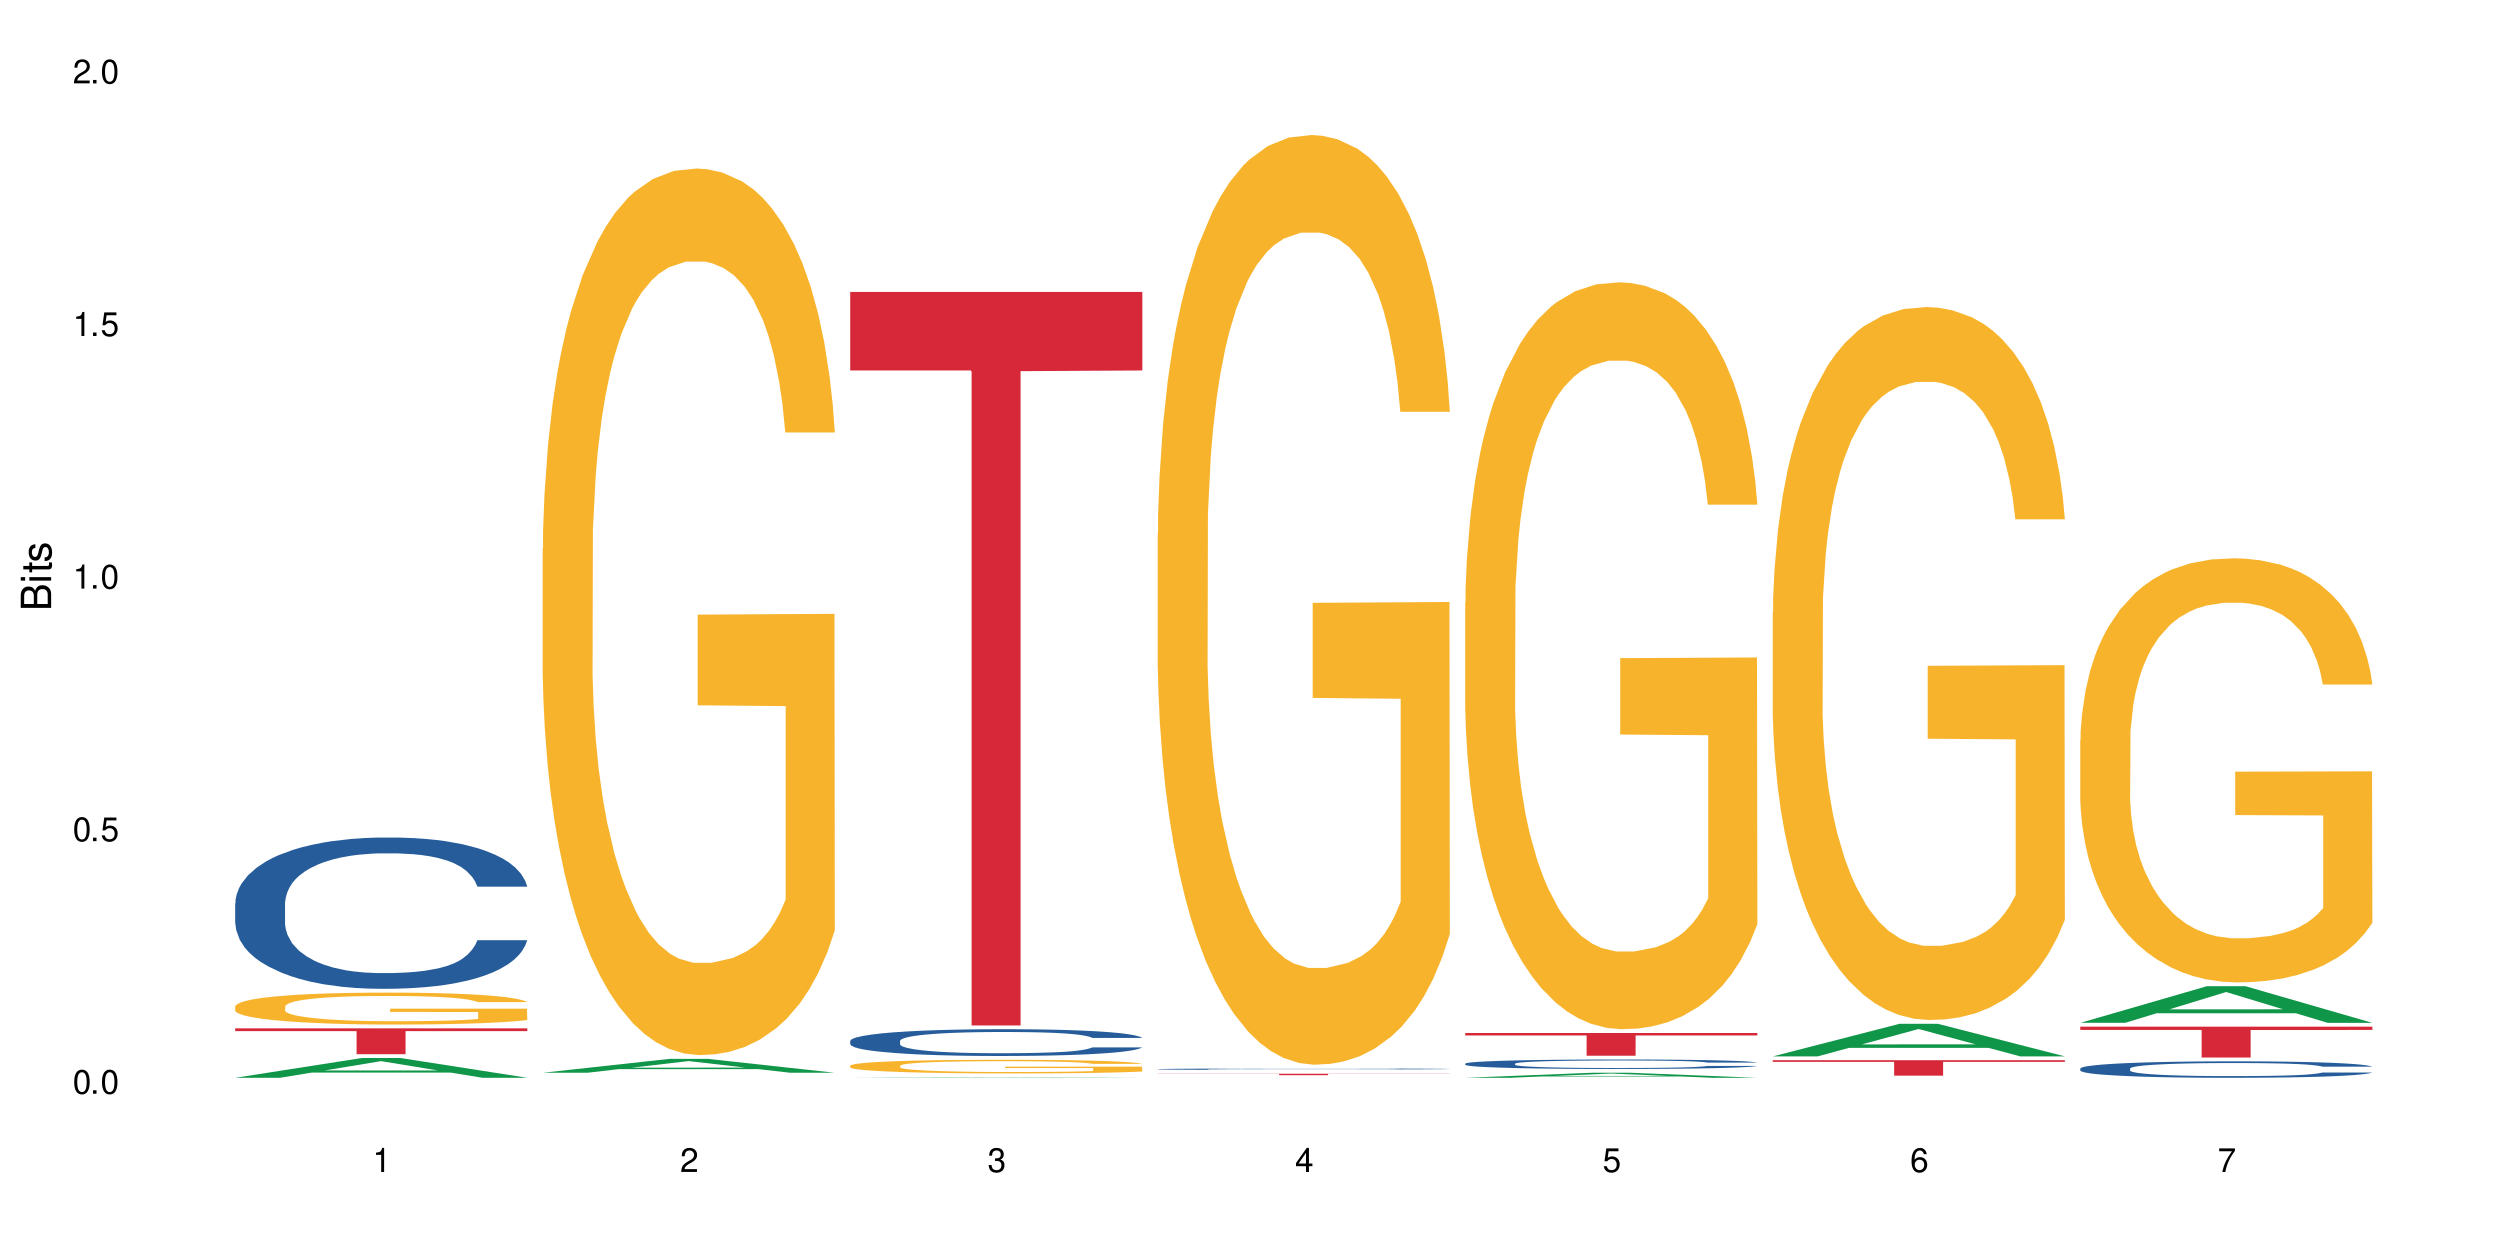
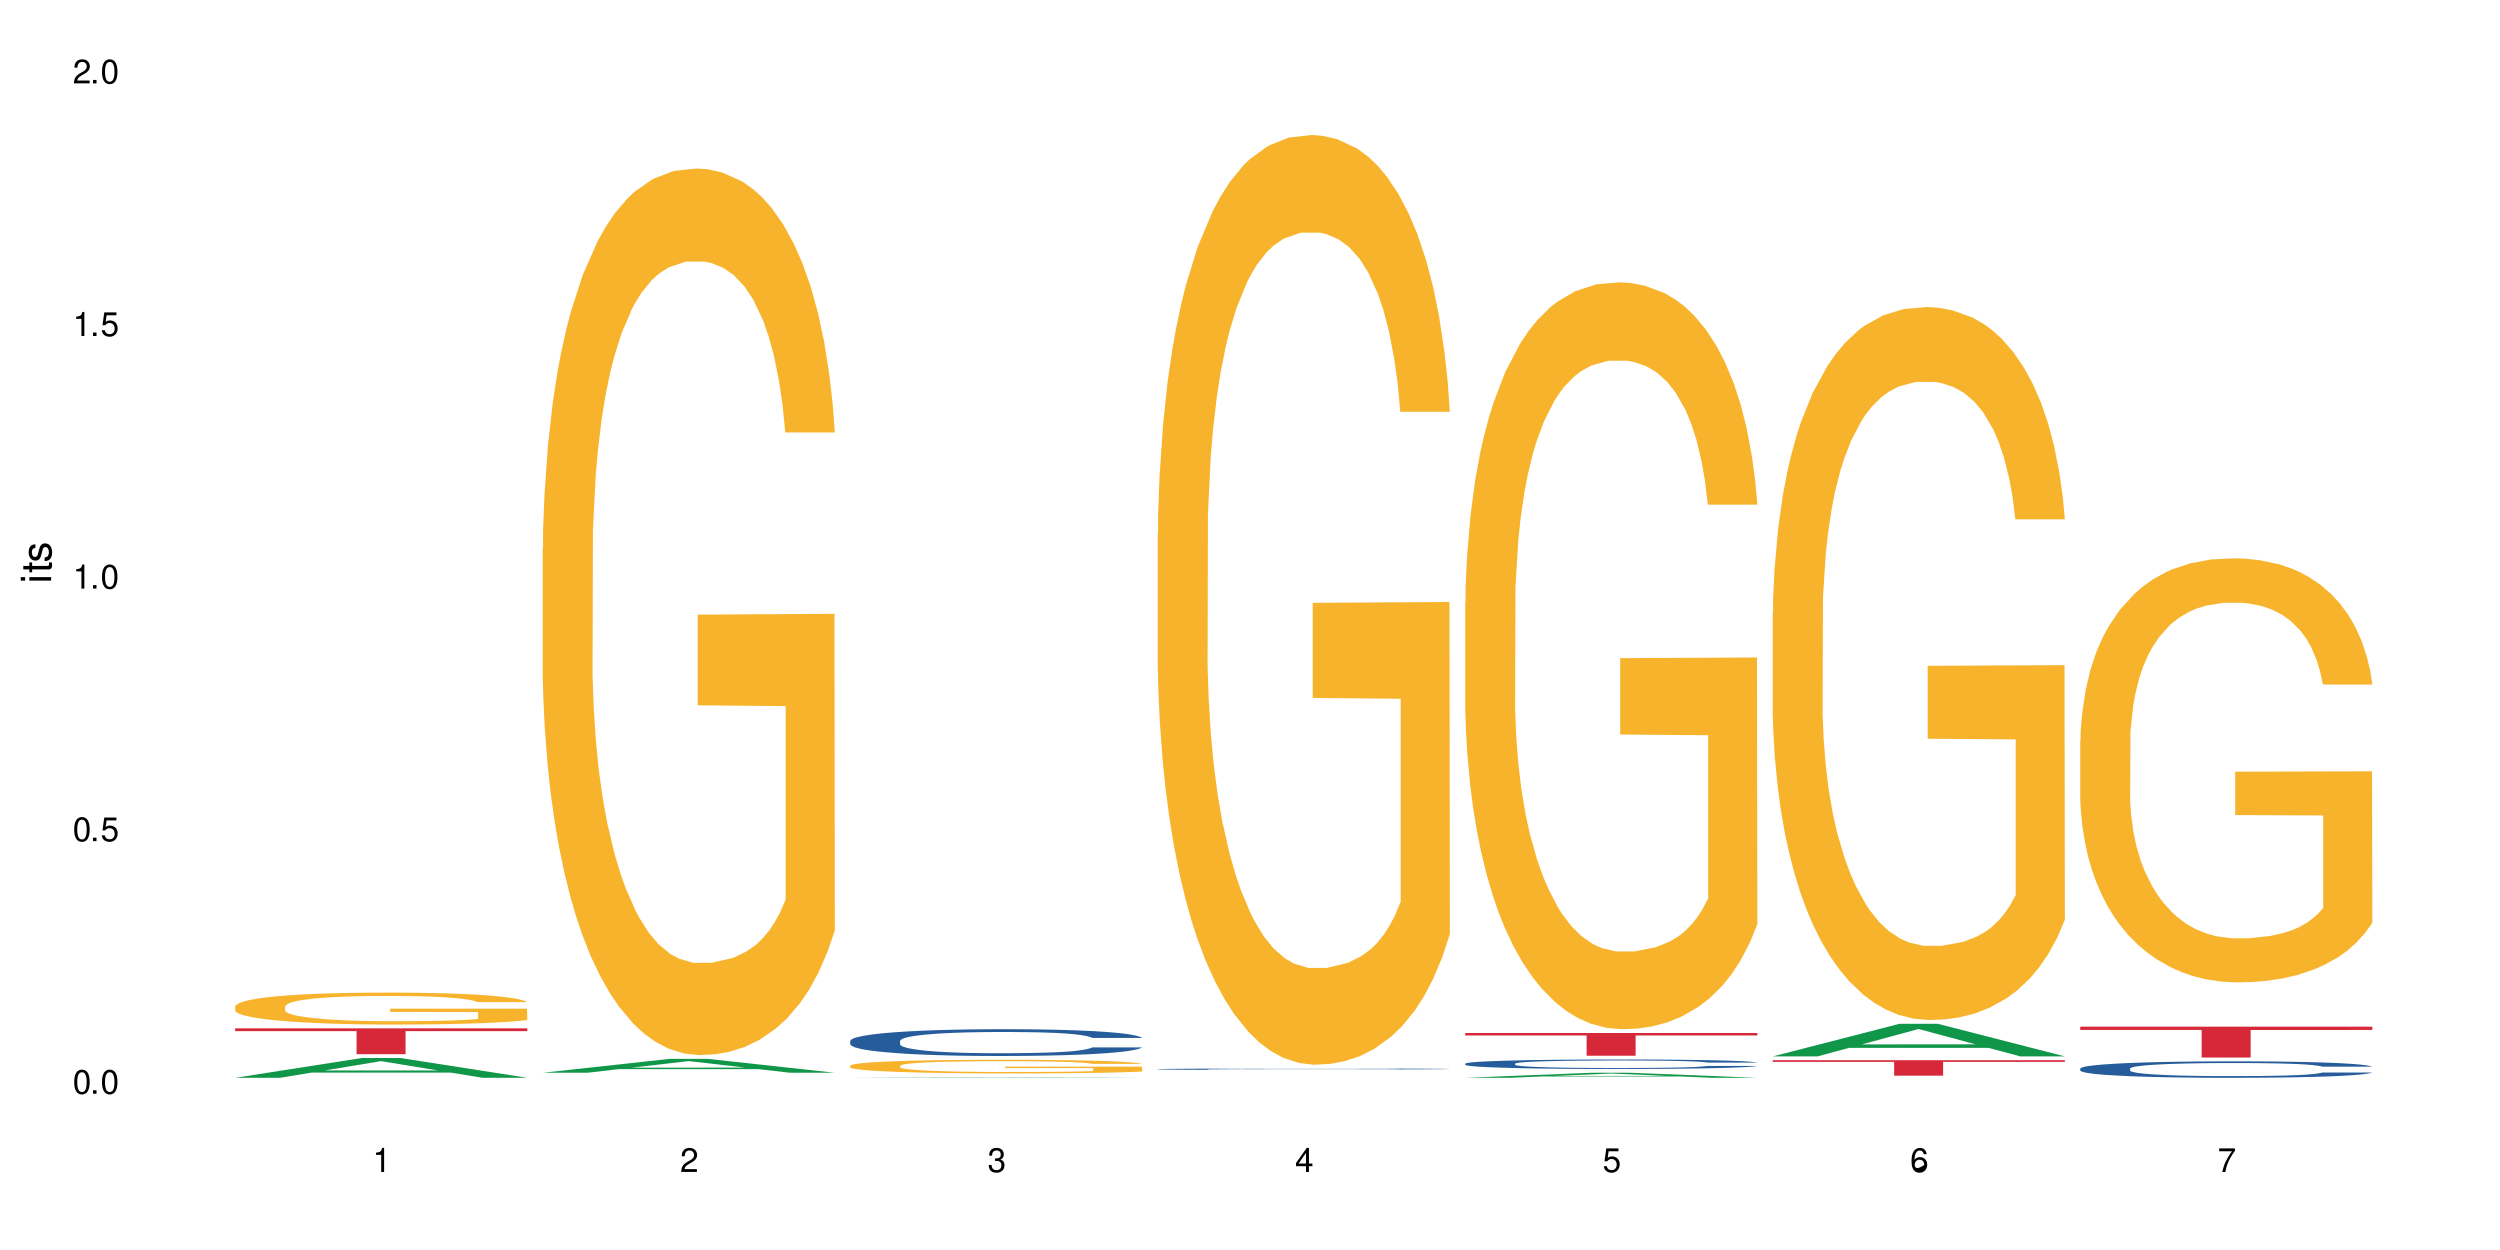
<svg xmlns="http://www.w3.org/2000/svg" xmlns:xlink="http://www.w3.org/1999/xlink" width="720" height="360" viewBox="0 0 720 360">
  <defs>
    <g>
      <g id="glyph-0-0">
</g>
      <g id="glyph-0-1">
        <path d="M 2.641 -6.938 C 2 -6.938 1.422 -6.656 1.078 -6.172 C 0.641 -5.562 0.406 -4.641 0.406 -3.359 C 0.406 -1.016 1.188 0.219 2.641 0.219 C 4.078 0.219 4.859 -1.016 4.859 -3.297 C 4.859 -4.641 4.656 -5.547 4.203 -6.172 C 3.844 -6.656 3.281 -6.938 2.641 -6.938 Z M 2.641 -6.188 C 3.547 -6.188 4 -5.25 4 -3.375 C 4 -1.406 3.562 -0.484 2.625 -0.484 C 1.734 -0.484 1.281 -1.438 1.281 -3.344 C 1.281 -5.25 1.734 -6.188 2.641 -6.188 Z M 2.641 -6.188 " />
      </g>
      <g id="glyph-0-2">
        <path d="M 1.828 -1 L 0.828 -1 L 0.828 0 L 1.828 0 Z M 1.828 -1 " />
      </g>
      <g id="glyph-0-3">
        <path d="M 4.562 -6.797 L 1.062 -6.797 L 0.547 -3.094 L 1.328 -3.094 C 1.719 -3.562 2.047 -3.734 2.578 -3.734 C 3.484 -3.734 4.062 -3.109 4.062 -2.094 C 4.062 -1.125 3.484 -0.531 2.578 -0.531 C 1.828 -0.531 1.375 -0.906 1.188 -1.672 L 0.328 -1.672 C 0.453 -1.109 0.547 -0.844 0.75 -0.594 C 1.125 -0.078 1.828 0.219 2.594 0.219 C 3.969 0.219 4.922 -0.781 4.922 -2.219 C 4.922 -3.562 4.031 -4.484 2.719 -4.484 C 2.25 -4.484 1.859 -4.359 1.469 -4.062 L 1.734 -5.969 L 4.562 -5.969 Z M 4.562 -6.797 " />
      </g>
      <g id="glyph-0-4">
        <path d="M 2.484 -4.938 L 2.484 0 L 3.328 0 L 3.328 -6.938 L 2.766 -6.938 C 2.469 -5.875 2.281 -5.734 0.984 -5.562 L 0.984 -4.938 Z M 2.484 -4.938 " />
      </g>
      <g id="glyph-0-5">
        <path d="M 4.859 -0.828 L 1.281 -0.828 C 1.359 -1.406 1.672 -1.781 2.5 -2.281 L 3.469 -2.828 C 4.406 -3.344 4.906 -4.062 4.906 -4.906 C 4.906 -5.484 4.672 -6.031 4.266 -6.406 C 3.859 -6.766 3.375 -6.938 2.719 -6.938 C 1.859 -6.938 1.219 -6.625 0.844 -6.031 C 0.609 -5.672 0.5 -5.234 0.484 -4.531 L 1.328 -4.531 C 1.359 -5.016 1.406 -5.281 1.531 -5.516 C 1.75 -5.938 2.188 -6.203 2.703 -6.203 C 3.469 -6.203 4.031 -5.641 4.031 -4.891 C 4.031 -4.344 3.719 -3.859 3.125 -3.516 L 2.234 -3 C 0.812 -2.172 0.406 -1.531 0.328 -0.016 L 4.859 -0.016 Z M 4.859 -0.828 " />
      </g>
      <g id="glyph-0-6">
        <path d="M 2.125 -3.188 L 2.578 -3.188 C 3.5 -3.188 3.984 -2.766 3.984 -1.922 C 3.984 -1.062 3.469 -0.531 2.594 -0.531 C 1.656 -0.531 1.203 -1 1.156 -2.016 L 0.312 -2.016 C 0.344 -1.453 0.438 -1.094 0.609 -0.781 C 0.953 -0.109 1.625 0.219 2.547 0.219 C 3.953 0.219 4.859 -0.625 4.859 -1.938 C 4.859 -2.828 4.516 -3.297 3.703 -3.594 C 4.344 -3.844 4.656 -4.328 4.656 -5.031 C 4.656 -6.219 3.875 -6.938 2.578 -6.938 C 1.203 -6.938 0.484 -6.172 0.453 -4.703 L 1.297 -4.703 C 1.312 -5.125 1.344 -5.359 1.453 -5.578 C 1.641 -5.969 2.062 -6.203 2.594 -6.203 C 3.344 -6.203 3.797 -5.75 3.797 -5 C 3.797 -4.516 3.609 -4.219 3.25 -4.047 C 3.016 -3.953 2.703 -3.922 2.125 -3.906 Z M 2.125 -3.188 " />
      </g>
      <g id="glyph-0-7">
        <path d="M 3.141 -1.672 L 3.141 0 L 3.984 0 L 3.984 -1.672 L 4.984 -1.672 L 4.984 -2.438 L 3.984 -2.438 L 3.984 -6.938 L 3.359 -6.938 L 0.266 -2.578 L 0.266 -1.672 Z M 3.141 -2.438 L 1 -2.438 L 3.141 -5.5 Z M 3.141 -2.438 " />
      </g>
      <g id="glyph-0-8">
-         <path d="M 4.781 -5.125 C 4.609 -6.266 3.891 -6.938 2.844 -6.938 C 2.094 -6.938 1.422 -6.578 1.031 -5.953 C 0.594 -5.266 0.406 -4.422 0.406 -3.172 C 0.406 -2 0.578 -1.25 0.984 -0.641 C 1.359 -0.078 1.953 0.219 2.703 0.219 C 3.984 0.219 4.922 -0.75 4.922 -2.094 C 4.922 -3.375 4.062 -4.281 2.844 -4.281 C 2.172 -4.281 1.641 -4.031 1.281 -3.516 C 1.281 -5.234 1.828 -6.188 2.797 -6.188 C 3.391 -6.188 3.797 -5.797 3.938 -5.125 Z M 2.734 -3.531 C 3.547 -3.531 4.062 -2.953 4.062 -2.031 C 4.062 -1.156 3.484 -0.531 2.703 -0.531 C 1.922 -0.531 1.328 -1.188 1.328 -2.078 C 1.328 -2.938 1.906 -3.531 2.734 -3.531 Z M 2.734 -3.531 " />
+         <path d="M 4.781 -5.125 C 4.609 -6.266 3.891 -6.938 2.844 -6.938 C 2.094 -6.938 1.422 -6.578 1.031 -5.953 C 0.594 -5.266 0.406 -4.422 0.406 -3.172 C 0.406 -2 0.578 -1.25 0.984 -0.641 C 1.359 -0.078 1.953 0.219 2.703 0.219 C 3.984 0.219 4.922 -0.75 4.922 -2.094 C 4.922 -3.375 4.062 -4.281 2.844 -4.281 C 2.172 -4.281 1.641 -4.031 1.281 -3.516 C 1.281 -5.234 1.828 -6.188 2.797 -6.188 C 3.391 -6.188 3.797 -5.797 3.938 -5.125 Z M 2.734 -3.531 C 3.547 -3.531 4.062 -2.953 4.062 -2.031 C 1.922 -0.531 1.328 -1.188 1.328 -2.078 C 1.328 -2.938 1.906 -3.531 2.734 -3.531 Z M 2.734 -3.531 " />
      </g>
      <g id="glyph-0-9">
        <path d="M 4.984 -6.797 L 0.438 -6.797 L 0.438 -5.969 L 4.109 -5.969 C 2.5 -3.656 1.828 -2.234 1.328 0 L 2.219 0 C 2.594 -2.172 3.453 -4.047 4.984 -6.094 Z M 4.984 -6.797 " />
      </g>
      <g id="glyph-1-0">
</g>
      <g id="glyph-1-1">
-         <path d="M 0 -0.953 L 0 -4.891 C 0 -5.719 -0.234 -6.344 -0.734 -6.797 C -1.188 -7.234 -1.812 -7.469 -2.5 -7.469 C -3.547 -7.469 -4.188 -7 -4.625 -5.875 C -4.984 -6.688 -5.625 -7.094 -6.531 -7.094 C -7.172 -7.094 -7.734 -6.859 -8.141 -6.391 C -8.562 -5.922 -8.75 -5.344 -8.75 -4.5 L -8.75 -0.953 Z M -4.984 -2.062 L -7.766 -2.062 L -7.766 -4.219 C -7.766 -4.844 -7.688 -5.203 -7.453 -5.5 C -7.219 -5.812 -6.859 -5.969 -6.375 -5.969 C -5.891 -5.969 -5.531 -5.812 -5.297 -5.5 C -5.062 -5.203 -4.984 -4.844 -4.984 -4.219 Z M -0.984 -2.062 L -4 -2.062 L -4 -4.781 C -4 -5.766 -3.438 -6.359 -2.484 -6.359 C -1.547 -6.359 -0.984 -5.766 -0.984 -4.781 Z M -0.984 -2.062 " />
-       </g>
+         </g>
      <g id="glyph-1-2">
        <path d="M -6.281 -1.797 L -6.281 -0.797 L 0 -0.797 L 0 -1.797 Z M -8.75 -1.797 L -8.75 -0.797 L -7.484 -0.797 L -7.484 -1.797 Z M -8.75 -1.797 " />
      </g>
      <g id="glyph-1-3">
        <path d="M -6.281 -3.047 L -6.281 -2.016 L -8.016 -2.016 L -8.016 -1.016 L -6.281 -1.016 L -6.281 -0.172 L -5.469 -0.172 L -5.469 -1.016 L -0.719 -1.016 C -0.078 -1.016 0.281 -1.453 0.281 -2.234 C 0.281 -2.5 0.25 -2.719 0.188 -3.047 L -0.641 -3.047 C -0.609 -2.906 -0.594 -2.766 -0.594 -2.562 C -0.594 -2.141 -0.719 -2.016 -1.156 -2.016 L -5.469 -2.016 L -5.469 -3.047 Z M -6.281 -3.047 " />
      </g>
      <g id="glyph-1-4">
        <path d="M -4.531 -5.25 C -5.766 -5.25 -6.469 -4.422 -6.469 -2.969 C -6.469 -1.516 -5.719 -0.562 -4.547 -0.562 C -3.562 -0.562 -3.094 -1.062 -2.734 -2.562 L -2.516 -3.484 C -2.344 -4.188 -2.094 -4.469 -1.641 -4.469 C -1.047 -4.469 -0.641 -3.875 -0.641 -3 C -0.641 -2.453 -0.797 -2 -1.062 -1.75 C -1.25 -1.594 -1.422 -1.531 -1.875 -1.469 L -1.875 -0.406 C -0.422 -0.453 0.281 -1.266 0.281 -2.922 C 0.281 -4.5 -0.5 -5.516 -1.719 -5.516 C -2.656 -5.516 -3.172 -4.984 -3.469 -3.734 L -3.703 -2.766 C -3.891 -1.953 -4.156 -1.609 -4.594 -1.609 C -5.188 -1.609 -5.547 -2.125 -5.547 -2.938 C -5.547 -3.75 -5.203 -4.172 -4.531 -4.203 Z M -4.531 -5.25 " />
      </g>
    </g>
  </defs>
  <rect x="-72" y="-36" width="864" height="432" fill="rgb(100%, 100%, 100%)" fill-opacity="1" />
  <path fill-rule="nonzero" fill="rgb(6.275%, 58.824%, 28.235%)" fill-opacity="1" d="M 67.73 310.402 L 67.82 310.395 L 104.227 304.703 L 115.281 304.703 L 151.867 310.406 L 139.012 310.406 L 129.844 308.918 L 89.664 308.918 L 80.676 310.402 L 67.73 310.402 L 93.527 308.301 L 126.156 308.297 L 109.887 305.633 L 109.707 305.629 L 109.527 305.645 L 93.438 308.297 L 93.527 308.301 Z M 67.73 310.402 " />
-   <path fill-rule="nonzero" fill="rgb(14.51%, 36.078%, 60%)" fill-opacity="1" d="M 67.73 260.18 L 67.832 260.141 L 67.832 259.184 L 68.141 257.672 L 68.859 255.762 L 69.578 254.449 L 71.426 252.098 L 73.988 249.828 L 76.656 248.078 L 78.605 247.043 L 80.352 246.246 L 84.352 244.773 L 86.918 244.016 L 89.688 243.34 L 93.074 242.664 L 95.535 242.266 L 101.078 241.629 L 105.18 241.348 L 108.363 241.23 L 115.238 241.23 L 119.34 241.391 L 122.316 241.59 L 125.598 241.906 L 128.371 242.266 L 133.191 243.141 L 137.5 244.254 L 139.449 244.895 L 142.527 246.129 L 144.891 247.32 L 146.531 248.355 L 148.379 249.828 L 150.02 251.621 L 151.25 253.652 L 151.867 255.363 L 137.5 255.363 L 136.785 253.77 L 135.961 252.535 L 134.422 250.906 L 132.883 249.75 L 130.73 248.594 L 128.781 247.84 L 126.113 247.082 L 123.754 246.605 L 121.289 246.246 L 118.93 246.008 L 114.414 245.77 L 109.184 245.77 L 107.234 245.848 L 103.23 246.168 L 101.078 246.445 L 98 247.004 L 95.844 247.52 L 93.281 248.316 L 91.535 248.992 L 89.379 250.027 L 87.84 250.945 L 86.098 252.258 L 85.07 253.254 L 84.148 254.367 L 83.328 255.684 L 82.711 257.074 L 82.301 258.547 L 82.094 259.98 L 82.094 266.152 L 82.301 267.586 L 82.812 269.258 L 84.148 271.688 L 86.098 273.797 L 88.355 275.469 L 90.508 276.664 L 91.742 277.219 L 93.383 277.855 L 95.945 278.652 L 99.641 279.449 L 101.797 279.77 L 105.078 280.086 L 108.465 280.246 L 112.98 280.246 L 116.98 280.086 L 119.648 279.887 L 122.418 279.57 L 126.215 278.891 L 128.574 278.254 L 130.629 277.5 L 132.168 276.742 L 133.191 276.105 L 134.73 274.871 L 135.961 273.516 L 136.887 272.125 L 137.5 270.77 L 151.867 270.77 L 151.25 272.363 L 150.328 273.914 L 149.402 275.07 L 147.969 276.465 L 146.324 277.699 L 143.965 279.09 L 142.016 280.008 L 139.449 281 L 137.09 281.758 L 134.527 282.434 L 130.73 283.23 L 128.266 283.629 L 125.598 283.988 L 122.418 284.305 L 118.418 284.586 L 114.109 284.742 L 110.105 284.785 L 105.797 284.703 L 102.617 284.547 L 98.41 284.188 L 93.176 283.469 L 89.379 282.715 L 86.406 281.957 L 83.84 281.16 L 80.969 280.086 L 77.273 278.336 L 75.016 276.98 L 73.477 275.867 L 71.734 274.312 L 70.5 272.922 L 69.066 270.691 L 68.039 267.863 L 67.73 265.676 Z M 67.73 260.18 " />
  <path fill-rule="nonzero" fill="rgb(96.863%, 70.196%, 16.863%)" fill-opacity="1" d="M 67.73 289.812 L 67.832 289.805 L 67.832 289.637 L 68.242 289.258 L 69.27 288.738 L 70.605 288.309 L 72.039 287.973 L 72.965 287.797 L 74.504 287.547 L 75.836 287.359 L 79.223 286.984 L 83.531 286.629 L 85.891 286.48 L 88.559 286.336 L 92.355 286.176 L 94.102 286.117 L 99.438 285.984 L 105.488 285.898 L 112.16 285.875 L 115.238 285.883 L 119.441 285.918 L 125.188 286.008 L 128.473 286.094 L 131.039 286.176 L 133.707 286.285 L 136.988 286.453 L 140.066 286.656 L 142.527 286.855 L 144.992 287.109 L 147.043 287.379 L 148.789 287.672 L 150.328 288.023 L 151.25 288.32 L 151.867 288.613 L 137.605 288.613 L 136.785 288.32 L 135.859 288.09 L 134.32 287.816 L 132.781 287.613 L 131.242 287.453 L 128.371 287.234 L 125.906 287.102 L 122.828 286.984 L 119.855 286.906 L 116.469 286.855 L 114.414 286.84 L 108.977 286.84 L 104.055 286.898 L 101.18 286.965 L 99.129 287.035 L 96.254 287.16 L 94.512 287.262 L 93.484 287.328 L 90.406 287.586 L 88.355 287.824 L 87.227 287.984 L 85.789 288.234 L 84.762 288.461 L 83.633 288.797 L 83.02 289.051 L 82.199 289.621 L 82.094 291.133 L 82.402 291.453 L 83.02 291.797 L 83.84 292.098 L 85.07 292.418 L 86.301 292.66 L 88.457 292.988 L 90.305 293.207 L 91.742 293.352 L 94.512 293.578 L 95.641 293.652 L 98.309 293.805 L 101.078 293.922 L 104.465 294.023 L 107.027 294.07 L 111.133 294.113 L 116.363 294.113 L 122.52 294.062 L 126.422 293.996 L 129.09 293.93 L 130.832 293.871 L 132.988 293.777 L 134.527 293.695 L 135.961 293.602 L 137.707 293.457 L 137.707 291.453 L 112.363 291.441 L 112.363 290.504 L 151.762 290.492 L 151.867 293.777 L 149.711 294.004 L 147.043 294.223 L 144.48 294.391 L 141.812 294.535 L 138.016 294.695 L 134.938 294.793 L 130.215 294.91 L 125.906 294.988 L 121.395 295.039 L 117.391 295.062 L 112.672 295.07 L 108.465 295.055 L 103.949 295.004 L 100.359 294.938 L 97.074 294.852 L 93.793 294.742 L 89.688 294.566 L 87.02 294.426 L 84.25 294.25 L 81.48 294.039 L 79.016 293.812 L 77.375 293.637 L 75.734 293.434 L 73.988 293.184 L 72.348 292.895 L 71.117 292.637 L 69.988 292.34 L 69.168 292.066 L 68.348 291.688 L 67.938 291.383 L 67.73 291.125 Z M 67.73 289.812 " />
  <path fill-rule="nonzero" fill="rgb(83.922%, 15.686%, 22.353%)" fill-opacity="1" d="M 67.73 296.16 L 151.867 296.16 L 151.867 296.961 L 116.801 296.965 L 116.801 303.613 L 102.695 303.613 L 102.695 296.973 L 102.488 296.961 L 67.73 296.961 Z M 67.73 296.16 " />
  <path fill-rule="nonzero" fill="rgb(6.275%, 58.824%, 28.235%)" fill-opacity="1" d="M 156.293 308.949 L 156.383 308.945 L 192.789 304.957 L 203.844 304.957 L 240.43 308.953 L 227.574 308.953 L 218.406 307.91 L 178.227 307.91 L 169.238 308.949 L 156.293 308.949 L 182.094 307.48 L 214.723 307.477 L 198.453 305.609 L 198.273 305.605 L 198.094 305.617 L 182.004 307.477 L 182.094 307.48 Z M 156.293 308.949 " />
  <path fill-rule="nonzero" fill="rgb(96.863%, 70.196%, 16.863%)" fill-opacity="1" d="M 156.293 157.891 L 156.398 157.656 L 156.398 152.996 L 156.809 142.5 L 157.832 128.043 L 159.168 116.148 L 160.605 106.824 L 161.527 101.926 L 163.066 94.93 L 164.398 89.801 L 167.785 79.305 L 172.094 69.512 L 174.457 65.316 L 177.121 61.352 L 180.918 56.922 L 182.664 55.289 L 188 51.559 L 194.051 49.227 L 200.723 48.527 L 203.801 48.758 L 208.008 49.691 L 213.754 52.258 L 217.035 54.59 L 219.602 56.922 L 222.27 59.953 L 225.551 64.617 L 228.629 70.211 L 231.094 75.809 L 233.555 82.805 L 235.605 90.266 L 237.352 98.43 L 238.891 108.223 L 239.812 116.383 L 240.43 124.547 L 226.168 124.547 L 225.348 116.383 L 224.422 110.086 L 222.883 102.391 L 221.344 96.797 L 219.805 92.363 L 216.934 86.301 L 214.473 82.57 L 211.395 79.305 L 208.418 77.207 L 205.031 75.809 L 202.98 75.344 L 197.543 75.344 L 192.617 76.973 L 189.742 78.84 L 187.691 80.707 L 184.816 84.203 L 183.074 87 L 182.047 88.867 L 178.969 96.098 L 176.918 102.625 L 175.789 107.055 L 174.352 114.051 L 173.328 120.348 L 172.199 129.676 L 171.582 136.672 L 170.762 152.527 L 170.66 194.504 L 170.965 203.363 L 171.582 212.926 L 172.402 221.32 L 173.633 230.18 L 174.867 236.941 L 177.02 246.035 L 178.867 252.102 L 180.305 256.062 L 183.074 262.359 L 184.203 264.457 L 186.871 268.656 L 189.641 271.922 L 193.027 274.719 L 195.59 276.117 L 199.695 277.285 L 204.93 277.285 L 211.086 275.887 L 214.984 274.02 L 217.652 272.152 L 219.395 270.523 L 221.551 267.957 L 223.09 265.625 L 224.527 263.059 L 226.27 259.094 L 226.27 203.363 L 200.926 203.129 L 200.926 177.012 L 240.328 176.781 L 240.43 267.957 L 238.273 274.254 L 235.605 280.316 L 233.043 284.98 L 230.375 288.945 L 226.578 293.375 L 223.5 296.172 L 218.781 299.438 L 214.473 301.535 L 209.957 302.934 L 205.953 303.633 L 201.234 303.867 L 197.027 303.402 L 192.512 302.004 L 188.922 300.137 L 185.641 297.805 L 182.355 294.773 L 178.25 289.875 L 175.582 285.914 L 172.812 281.016 L 170.043 275.188 L 167.582 268.891 L 165.938 263.992 L 164.297 258.395 L 162.555 251.398 L 160.91 243.473 L 159.68 236.242 L 158.551 228.082 L 157.73 220.387 L 156.91 209.891 L 156.5 201.496 L 156.293 194.27 Z M 156.293 157.891 " />
  <path fill-rule="nonzero" fill="rgb(6.275%, 58.824%, 28.235%)" fill-opacity="1" d="M 244.859 310.406 L 244.949 310.406 L 281.352 310.238 L 292.41 310.238 L 328.992 310.406 L 316.141 310.406 L 306.969 310.363 L 266.789 310.363 L 257.801 310.406 L 244.859 310.406 L 270.656 310.344 L 303.285 310.344 L 287.016 310.266 L 286.656 310.266 L 270.566 310.344 L 270.656 310.344 Z M 244.859 310.406 " />
  <path fill-rule="nonzero" fill="rgb(14.51%, 36.078%, 60%)" fill-opacity="1" d="M 244.859 299.77 L 244.961 299.766 L 244.961 299.594 L 245.27 299.328 L 245.988 298.988 L 246.703 298.758 L 248.551 298.344 L 251.117 297.941 L 253.785 297.629 L 255.734 297.449 L 257.477 297.305 L 261.48 297.047 L 264.043 296.914 L 266.816 296.793 L 270.199 296.672 L 272.664 296.602 L 278.203 296.488 L 282.309 296.441 L 285.488 296.418 L 292.363 296.418 L 296.469 296.449 L 299.441 296.484 L 302.727 296.539 L 305.496 296.602 L 310.32 296.758 L 314.629 296.953 L 316.578 297.066 L 319.656 297.285 L 322.016 297.496 L 323.656 297.68 L 325.504 297.941 L 327.145 298.258 L 328.379 298.617 L 328.992 298.918 L 314.629 298.918 L 313.91 298.637 L 313.09 298.418 L 311.551 298.129 L 310.012 297.926 L 307.855 297.723 L 305.906 297.59 L 303.238 297.453 L 300.879 297.371 L 298.418 297.305 L 296.059 297.266 L 291.543 297.223 L 286.309 297.223 L 284.359 297.234 L 280.359 297.293 L 278.203 297.34 L 275.125 297.441 L 272.973 297.531 L 270.406 297.672 L 268.66 297.793 L 266.508 297.977 L 264.969 298.137 L 263.223 298.371 L 262.199 298.547 L 261.273 298.742 L 260.453 298.977 L 259.84 299.223 L 259.426 299.484 L 259.223 299.734 L 259.223 300.828 L 259.426 301.082 L 259.941 301.379 L 261.273 301.809 L 263.223 302.18 L 265.48 302.477 L 267.637 302.688 L 268.867 302.785 L 270.508 302.898 L 273.074 303.039 L 276.77 303.18 L 278.922 303.238 L 282.207 303.293 L 285.59 303.32 L 290.105 303.32 L 294.109 303.293 L 296.773 303.258 L 299.547 303.199 L 303.344 303.082 L 305.703 302.969 L 307.754 302.836 L 309.293 302.699 L 310.32 302.59 L 311.859 302.371 L 313.09 302.129 L 314.012 301.883 L 314.629 301.645 L 328.992 301.645 L 328.379 301.926 L 327.453 302.199 L 326.531 302.406 L 325.094 302.652 L 323.453 302.871 L 321.094 303.117 L 319.145 303.277 L 316.578 303.453 L 314.219 303.59 L 311.652 303.707 L 307.855 303.848 L 305.395 303.918 L 302.727 303.984 L 299.547 304.039 L 295.543 304.09 L 291.234 304.117 L 287.234 304.125 L 282.926 304.109 L 279.742 304.082 L 275.535 304.02 L 270.305 303.891 L 266.508 303.758 L 263.531 303.625 L 260.965 303.484 L 258.094 303.293 L 254.398 302.984 L 252.145 302.742 L 250.605 302.547 L 248.859 302.273 L 247.629 302.023 L 246.191 301.629 L 245.164 301.129 L 244.859 300.742 Z M 244.859 299.77 " />
  <path fill-rule="nonzero" fill="rgb(96.863%, 70.196%, 16.863%)" fill-opacity="1" d="M 244.859 306.898 L 244.961 306.895 L 244.961 306.824 L 245.371 306.664 L 246.398 306.441 L 247.73 306.258 L 249.168 306.113 L 250.09 306.039 L 251.629 305.93 L 252.965 305.852 L 256.348 305.688 L 260.66 305.539 L 263.02 305.473 L 265.688 305.41 L 269.484 305.344 L 271.227 305.32 L 276.562 305.262 L 282.617 305.227 L 289.285 305.215 L 292.363 305.219 L 296.57 305.23 L 302.316 305.273 L 305.598 305.309 L 308.164 305.344 L 310.832 305.391 L 314.117 305.461 L 317.195 305.547 L 319.656 305.633 L 322.117 305.742 L 324.172 305.859 L 325.914 305.984 L 327.453 306.133 L 328.379 306.262 L 328.992 306.387 L 314.73 306.387 L 313.91 306.262 L 312.988 306.164 L 311.449 306.043 L 309.91 305.957 L 308.371 305.891 L 305.496 305.797 L 303.035 305.738 L 299.957 305.688 L 296.98 305.656 L 293.594 305.633 L 291.543 305.629 L 286.105 305.629 L 281.18 305.652 L 278.309 305.68 L 276.254 305.711 L 273.383 305.766 L 271.637 305.809 L 270.613 305.836 L 267.535 305.949 L 265.48 306.047 L 264.352 306.117 L 262.918 306.223 L 261.891 306.32 L 260.762 306.465 L 260.145 306.574 L 259.324 306.816 L 259.223 307.465 L 259.531 307.602 L 260.145 307.746 L 260.965 307.879 L 262.199 308.016 L 263.43 308.117 L 265.582 308.258 L 267.43 308.352 L 268.867 308.414 L 271.637 308.508 L 272.766 308.543 L 275.434 308.605 L 278.203 308.656 L 281.59 308.699 L 284.156 308.723 L 288.258 308.738 L 293.492 308.738 L 299.648 308.719 L 303.547 308.688 L 306.215 308.66 L 307.961 308.637 L 310.113 308.598 L 311.652 308.559 L 313.09 308.52 L 314.832 308.461 L 314.832 307.602 L 289.492 307.598 L 289.492 307.195 L 328.891 307.191 L 328.992 308.598 L 326.84 308.691 L 324.172 308.785 L 321.605 308.859 L 318.938 308.918 L 315.141 308.988 L 312.062 309.031 L 307.344 309.082 L 303.035 309.113 L 298.52 309.137 L 294.52 309.145 L 289.797 309.148 L 285.59 309.141 L 281.078 309.121 L 277.484 309.094 L 274.203 309.055 L 270.918 309.008 L 266.816 308.934 L 264.148 308.871 L 261.379 308.797 L 258.605 308.707 L 256.145 308.609 L 254.504 308.535 L 252.859 308.449 L 251.117 308.34 L 249.477 308.219 L 248.242 308.105 L 247.113 307.98 L 246.293 307.863 L 245.473 307.699 L 245.062 307.57 L 244.859 307.461 Z M 244.859 306.898 " />
-   <path fill-rule="nonzero" fill="rgb(83.922%, 15.686%, 22.353%)" fill-opacity="1" d="M 244.859 84.082 L 328.992 84.082 L 328.992 106.695 L 293.93 106.895 L 293.93 295.328 L 279.82 295.328 L 279.82 107.094 L 279.617 106.695 L 244.859 106.695 Z M 244.859 84.082 " />
  <path fill-rule="nonzero" fill="rgb(14.51%, 36.078%, 60%)" fill-opacity="1" d="M 333.422 307.91 L 333.523 307.91 L 333.523 307.902 L 333.832 307.887 L 335.27 307.855 L 337.113 307.836 L 339.68 307.812 L 342.348 307.797 L 344.297 307.785 L 346.043 307.777 L 350.043 307.766 L 352.609 307.758 L 355.379 307.75 L 358.766 307.746 L 361.227 307.742 L 366.766 307.734 L 370.871 307.73 L 385.031 307.73 L 388.008 307.734 L 391.289 307.738 L 394.059 307.742 L 398.883 307.75 L 403.191 307.758 L 405.141 307.766 L 408.219 307.777 L 410.578 307.789 L 412.223 307.801 L 414.066 307.812 L 415.711 307.828 L 416.941 307.848 L 417.555 307.867 L 403.191 307.867 L 402.473 307.852 L 401.652 307.84 L 400.113 307.824 L 398.574 307.812 L 396.422 307.801 L 394.469 307.793 L 391.805 307.785 L 389.441 307.781 L 386.98 307.777 L 384.621 307.777 L 380.105 307.773 L 372.922 307.773 L 368.922 307.777 L 366.766 307.781 L 363.688 307.785 L 361.535 307.789 L 358.969 307.797 L 357.227 307.805 L 355.07 307.816 L 353.531 307.824 L 351.789 307.836 L 350.762 307.844 L 349.836 307.855 L 349.016 307.867 L 348.402 307.883 L 347.992 307.895 L 347.785 307.91 L 347.785 307.969 L 347.992 307.98 L 348.504 308 L 349.836 308.023 L 351.789 308.043 L 354.043 308.059 L 356.199 308.07 L 357.43 308.074 L 359.07 308.082 L 361.637 308.09 L 365.332 308.094 L 367.484 308.098 L 370.77 308.102 L 385.34 308.102 L 388.109 308.098 L 391.906 308.09 L 394.266 308.086 L 396.316 308.078 L 397.855 308.07 L 398.883 308.062 L 400.422 308.051 L 401.652 308.039 L 402.578 308.027 L 403.191 308.012 L 417.555 308.012 L 416.941 308.027 L 416.016 308.043 L 415.094 308.055 L 413.656 308.066 L 412.016 308.078 L 409.656 308.094 L 407.707 308.102 L 405.141 308.109 L 402.781 308.117 L 400.215 308.125 L 396.422 308.133 L 393.957 308.137 L 391.289 308.141 L 388.109 308.141 L 384.109 308.145 L 379.797 308.145 L 375.797 308.148 L 371.488 308.145 L 368.305 308.145 L 364.102 308.141 L 358.867 308.133 L 355.07 308.125 L 352.094 308.121 L 349.531 308.113 L 346.656 308.102 L 342.965 308.086 L 340.707 308.07 L 339.168 308.062 L 337.422 308.047 L 336.191 308.035 L 334.754 308.012 L 333.73 307.984 L 333.422 307.965 Z M 333.422 307.91 " />
  <path fill-rule="nonzero" fill="rgb(96.863%, 70.196%, 16.863%)" fill-opacity="1" d="M 333.422 153.562 L 333.523 153.32 L 333.523 148.43 L 333.934 137.426 L 334.961 122.262 L 336.293 109.793 L 337.73 100.012 L 338.652 94.875 L 340.191 87.539 L 341.527 82.16 L 344.914 71.156 L 349.223 60.887 L 351.582 56.484 L 354.25 52.328 L 358.047 47.68 L 359.789 45.969 L 365.125 42.055 L 371.18 39.609 L 377.848 38.879 L 380.926 39.121 L 385.133 40.102 L 390.879 42.789 L 394.164 45.234 L 396.727 47.68 L 399.395 50.859 L 402.68 55.75 L 405.758 61.617 L 408.219 67.488 L 410.684 74.824 L 412.734 82.648 L 414.477 91.207 L 416.016 101.477 L 416.941 110.035 L 417.555 118.594 L 403.293 118.594 L 402.473 110.035 L 401.551 103.434 L 400.012 95.363 L 398.473 89.496 L 396.934 84.852 L 394.059 78.492 L 391.598 74.578 L 388.52 71.156 L 385.543 68.953 L 382.156 67.488 L 380.105 67 L 374.668 67 L 369.742 68.711 L 366.871 70.668 L 364.816 72.621 L 361.945 76.289 L 360.199 79.227 L 359.176 81.184 L 356.098 88.762 L 354.043 95.609 L 352.914 100.254 L 351.48 107.59 L 350.453 114.195 L 349.324 123.977 L 348.711 131.312 L 347.887 147.938 L 347.785 191.953 L 348.094 201.246 L 348.711 211.273 L 349.531 220.074 L 350.762 229.367 L 351.992 236.461 L 354.148 245.996 L 355.992 252.355 L 357.43 256.512 L 360.199 263.113 L 361.328 265.312 L 363.996 269.715 L 366.766 273.141 L 370.152 276.074 L 372.719 277.543 L 376.824 278.766 L 382.055 278.766 L 388.211 277.297 L 392.109 275.34 L 394.777 273.383 L 396.523 271.672 L 398.676 268.984 L 400.215 266.535 L 401.652 263.848 L 403.398 259.691 L 403.398 201.246 L 378.055 201.004 L 378.055 173.613 L 417.453 173.371 L 417.555 268.984 L 415.402 275.586 L 412.734 281.941 L 410.168 286.832 L 407.5 290.992 L 403.703 295.637 L 400.625 298.57 L 395.906 301.996 L 391.598 304.195 L 387.082 305.664 L 383.082 306.395 L 378.363 306.641 L 374.156 306.152 L 369.641 304.684 L 366.051 302.727 L 362.766 300.281 L 359.484 297.105 L 355.379 291.969 L 352.711 287.812 L 349.941 282.676 L 347.172 276.562 L 344.707 269.961 L 343.066 264.824 L 341.426 258.957 L 339.68 251.621 L 338.039 243.305 L 336.809 235.727 L 335.68 227.168 L 334.859 219.098 L 334.035 208.094 L 333.625 199.289 L 333.422 191.711 Z M 333.422 153.562 " />
-   <path fill-rule="nonzero" fill="rgb(83.922%, 15.686%, 22.353%)" fill-opacity="1" d="M 333.422 309.238 L 417.555 309.238 L 417.555 309.281 L 382.492 309.281 L 382.492 309.652 L 368.383 309.652 L 368.383 309.281 L 333.422 309.281 Z M 333.422 309.238 " />
  <path fill-rule="nonzero" fill="rgb(6.275%, 58.824%, 28.235%)" fill-opacity="1" d="M 421.984 310.406 L 422.074 310.402 L 458.48 308.953 L 469.535 308.953 L 506.121 310.406 L 493.266 310.406 L 484.098 310.027 L 443.918 310.027 L 434.93 310.406 L 421.984 310.406 L 447.781 309.871 L 480.41 309.867 L 464.141 309.191 L 463.961 309.188 L 463.781 309.191 L 447.691 309.867 L 447.781 309.871 Z M 421.984 310.406 " />
  <path fill-rule="nonzero" fill="rgb(14.51%, 36.078%, 60%)" fill-opacity="1" d="M 421.984 306.324 L 422.086 306.32 L 422.086 306.262 L 422.395 306.168 L 423.113 306.047 L 423.832 305.965 L 425.68 305.816 L 428.242 305.676 L 430.91 305.566 L 432.859 305.5 L 434.605 305.453 L 438.605 305.359 L 441.172 305.312 L 443.941 305.27 L 447.328 305.227 L 449.789 305.203 L 455.332 305.164 L 459.434 305.145 L 462.617 305.137 L 469.488 305.137 L 473.594 305.148 L 476.57 305.16 L 479.852 305.18 L 482.625 305.203 L 487.445 305.258 L 491.754 305.328 L 493.703 305.367 L 496.781 305.445 L 499.145 305.52 L 500.785 305.582 L 502.633 305.676 L 504.273 305.789 L 505.504 305.914 L 506.121 306.023 L 491.754 306.023 L 491.035 305.922 L 490.215 305.844 L 488.676 305.742 L 487.137 305.672 L 484.984 305.598 L 483.035 305.551 L 480.367 305.504 L 478.008 305.473 L 475.543 305.453 L 473.184 305.438 L 468.668 305.422 L 463.438 305.422 L 461.488 305.426 L 457.484 305.445 L 455.332 305.465 L 452.254 305.5 L 450.098 305.531 L 447.531 305.582 L 445.789 305.621 L 443.633 305.688 L 442.094 305.746 L 440.352 305.828 L 439.324 305.891 L 438.402 305.961 L 437.582 306.043 L 436.965 306.129 L 436.555 306.223 L 436.348 306.309 L 436.348 306.695 L 436.555 306.785 L 437.066 306.891 L 438.402 307.043 L 440.352 307.176 L 442.609 307.281 L 444.762 307.355 L 445.992 307.391 L 447.637 307.43 L 450.199 307.48 L 453.895 307.527 L 456.051 307.547 L 459.332 307.566 L 462.719 307.578 L 467.234 307.578 L 471.234 307.566 L 473.902 307.555 L 476.672 307.535 L 480.469 307.492 L 482.828 307.453 L 484.879 307.406 L 486.418 307.359 L 487.445 307.32 L 488.984 307.242 L 490.215 307.156 L 491.141 307.07 L 491.754 306.984 L 506.121 306.984 L 505.504 307.086 L 504.582 307.184 L 503.656 307.254 L 502.223 307.34 L 500.578 307.418 L 498.219 307.508 L 496.27 307.562 L 493.703 307.625 L 491.344 307.672 L 488.781 307.715 L 484.984 307.766 L 482.52 307.789 L 479.852 307.812 L 476.672 307.832 L 472.672 307.852 L 468.363 307.859 L 464.359 307.863 L 460.051 307.855 L 456.871 307.848 L 452.664 307.824 L 447.43 307.781 L 443.633 307.734 L 440.66 307.684 L 438.094 307.637 L 435.219 307.566 L 431.527 307.457 L 429.27 307.375 L 427.73 307.305 L 425.984 307.207 L 424.754 307.121 L 423.32 306.98 L 422.293 306.805 L 421.984 306.668 Z M 421.984 306.324 " />
  <path fill-rule="nonzero" fill="rgb(96.863%, 70.196%, 16.863%)" fill-opacity="1" d="M 421.984 173.438 L 422.086 173.242 L 422.086 169.312 L 422.496 160.473 L 423.523 148.293 L 424.859 138.273 L 426.293 130.414 L 427.219 126.289 L 428.758 120.395 L 430.09 116.074 L 433.477 107.234 L 437.785 98.98 L 440.145 95.445 L 442.812 92.105 L 446.609 88.375 L 448.355 87 L 453.688 83.855 L 459.742 81.891 L 466.41 81.301 L 469.488 81.496 L 473.695 82.285 L 479.441 84.445 L 482.727 86.41 L 485.293 88.375 L 487.957 90.926 L 491.242 94.855 L 494.32 99.57 L 496.781 104.285 L 499.246 110.18 L 501.297 116.465 L 503.043 123.344 L 504.582 131.594 L 505.504 138.469 L 506.121 145.344 L 491.859 145.344 L 491.035 138.469 L 490.113 133.164 L 488.574 126.68 L 487.035 121.965 L 485.496 118.234 L 482.625 113.125 L 480.16 109.984 L 477.082 107.234 L 474.105 105.465 L 470.723 104.285 L 468.668 103.895 L 463.23 103.895 L 458.305 105.27 L 455.434 106.84 L 453.383 108.41 L 450.508 111.359 L 448.766 113.715 L 447.738 115.289 L 444.66 121.379 L 442.609 126.879 L 441.48 130.609 L 440.043 136.504 L 439.016 141.809 L 437.887 149.668 L 437.273 155.559 L 436.453 168.918 L 436.348 204.281 L 436.656 211.746 L 437.273 219.801 L 438.094 226.871 L 439.324 234.336 L 440.555 240.035 L 442.711 247.695 L 444.559 252.805 L 445.992 256.145 L 448.766 261.449 L 449.895 263.215 L 452.562 266.75 L 455.332 269.504 L 458.715 271.859 L 461.281 273.039 L 465.387 274.02 L 470.617 274.02 L 476.773 272.844 L 480.676 271.27 L 483.34 269.699 L 485.086 268.324 L 487.242 266.164 L 488.781 264.199 L 490.215 262.035 L 491.961 258.699 L 491.961 211.746 L 466.617 211.547 L 466.617 189.547 L 506.016 189.352 L 506.121 266.164 L 503.965 271.465 L 501.297 276.574 L 498.73 280.504 L 496.066 283.844 L 492.27 287.574 L 489.191 289.934 L 484.469 292.684 L 480.16 294.453 L 475.645 295.629 L 471.645 296.219 L 466.926 296.418 L 462.719 296.023 L 458.203 294.844 L 454.613 293.273 L 451.328 291.309 L 448.047 288.754 L 443.941 284.629 L 441.273 281.289 L 438.504 277.164 L 435.734 272.254 L 433.27 266.949 L 431.629 262.824 L 429.988 258.109 L 428.242 252.215 L 426.602 245.535 L 425.371 239.445 L 424.242 232.57 L 423.422 226.086 L 422.602 217.246 L 422.191 210.172 L 421.984 204.082 Z M 421.984 173.438 " />
  <path fill-rule="nonzero" fill="rgb(83.922%, 15.686%, 22.353%)" fill-opacity="1" d="M 421.984 297.508 L 506.121 297.508 L 506.121 298.207 L 471.055 298.211 L 471.055 304.047 L 456.945 304.047 L 456.945 298.219 L 456.742 298.207 L 421.984 298.207 Z M 421.984 297.508 " />
  <path fill-rule="nonzero" fill="rgb(6.275%, 58.824%, 28.235%)" fill-opacity="1" d="M 510.547 304.234 L 510.637 304.227 L 547.043 294.859 L 558.098 294.859 L 594.684 304.242 L 581.828 304.242 L 572.66 301.793 L 532.48 301.793 L 523.492 304.234 L 510.547 304.234 L 536.348 300.781 L 568.977 300.77 L 552.707 296.391 L 552.527 296.383 L 552.348 296.41 L 536.258 300.77 L 536.348 300.781 Z M 510.547 304.234 " />
  <path fill-rule="nonzero" fill="rgb(96.863%, 70.196%, 16.863%)" fill-opacity="1" d="M 510.547 176.375 L 510.652 176.188 L 510.652 172.438 L 511.062 163.996 L 512.086 152.371 L 513.422 142.805 L 514.855 135.305 L 515.781 131.367 L 517.32 125.742 L 518.652 121.617 L 522.039 113.176 L 526.348 105.301 L 528.707 101.926 L 531.375 98.738 L 535.172 95.172 L 536.918 93.859 L 542.254 90.859 L 548.305 88.984 L 554.977 88.422 L 558.055 88.609 L 562.262 89.359 L 568.008 91.422 L 571.289 93.297 L 573.855 95.172 L 576.523 97.613 L 579.805 101.363 L 582.883 105.863 L 585.348 110.363 L 587.809 115.988 L 589.859 121.992 L 591.605 128.555 L 593.145 136.43 L 594.066 142.992 L 594.684 149.559 L 580.422 149.559 L 579.602 142.992 L 578.676 137.93 L 577.137 131.742 L 575.598 127.242 L 574.059 123.68 L 571.188 118.801 L 568.723 115.801 L 565.645 113.176 L 562.672 111.488 L 559.285 110.363 L 557.234 109.988 L 551.793 109.988 L 546.871 111.301 L 543.996 112.801 L 541.945 114.301 L 539.07 117.113 L 537.328 119.363 L 536.301 120.867 L 533.223 126.68 L 531.172 131.93 L 530.043 135.492 L 528.605 141.117 L 527.582 146.184 L 526.453 153.684 L 525.836 159.309 L 525.016 172.062 L 524.914 205.816 L 525.219 212.941 L 525.836 220.633 L 526.656 227.383 L 527.887 234.508 L 529.121 239.945 L 531.273 247.262 L 533.121 252.137 L 534.559 255.324 L 537.328 260.387 L 538.457 262.074 L 541.125 265.449 L 543.895 268.078 L 547.281 270.328 L 549.844 271.453 L 553.949 272.391 L 559.184 272.391 L 565.34 271.266 L 569.238 269.766 L 571.906 268.266 L 573.648 266.949 L 575.805 264.887 L 577.344 263.012 L 578.781 260.949 L 580.523 257.762 L 580.523 212.941 L 555.18 212.754 L 555.18 191.75 L 594.582 191.562 L 594.684 264.887 L 592.527 269.953 L 589.859 274.828 L 587.297 278.578 L 584.629 281.766 L 580.832 285.328 L 577.754 287.578 L 573.035 290.203 L 568.723 291.891 L 564.211 293.02 L 560.207 293.582 L 555.488 293.77 L 551.281 293.395 L 546.766 292.266 L 543.176 290.766 L 539.895 288.891 L 536.609 286.453 L 532.504 282.516 L 529.836 279.328 L 527.066 275.391 L 524.297 270.703 L 521.836 265.637 L 520.191 261.699 L 518.551 257.199 L 516.809 251.574 L 515.164 245.199 L 513.934 239.383 L 512.805 232.82 L 511.984 226.633 L 511.164 218.191 L 510.754 211.441 L 510.547 205.629 Z M 510.547 176.375 " />
  <path fill-rule="nonzero" fill="rgb(83.922%, 15.686%, 22.353%)" fill-opacity="1" d="M 510.547 305.336 L 594.684 305.336 L 594.684 305.812 L 559.617 305.816 L 559.617 309.789 L 545.512 309.789 L 545.512 305.82 L 545.305 305.812 L 510.547 305.812 Z M 510.547 305.336 " />
-   <path fill-rule="nonzero" fill="rgb(6.275%, 58.824%, 28.235%)" fill-opacity="1" d="M 599.113 294.574 L 599.203 294.566 L 635.605 284.02 L 646.664 284.02 L 683.246 294.586 L 670.395 294.586 L 661.223 291.828 L 621.043 291.828 L 612.055 294.574 L 599.113 294.574 L 624.91 290.688 L 657.539 290.676 L 641.27 285.746 L 641.09 285.734 L 640.91 285.766 L 624.82 290.676 L 624.91 290.688 Z M 599.113 294.574 " />
  <path fill-rule="nonzero" fill="rgb(14.51%, 36.078%, 60%)" fill-opacity="1" d="M 599.113 307.73 L 599.215 307.727 L 599.215 307.621 L 599.523 307.457 L 600.238 307.25 L 600.957 307.105 L 602.805 306.852 L 605.371 306.602 L 608.039 306.414 L 609.988 306.301 L 611.73 306.215 L 615.734 306.055 L 618.297 305.973 L 621.07 305.898 L 624.453 305.824 L 626.918 305.781 L 632.457 305.711 L 636.562 305.68 L 639.742 305.668 L 646.617 305.668 L 650.723 305.684 L 653.695 305.707 L 656.98 305.742 L 659.75 305.781 L 664.574 305.875 L 668.883 305.996 L 670.832 306.066 L 673.91 306.199 L 676.27 306.332 L 677.91 306.441 L 679.758 306.602 L 681.398 306.797 L 682.633 307.02 L 683.246 307.207 L 668.883 307.207 L 668.164 307.031 L 667.344 306.898 L 665.805 306.719 L 664.266 306.594 L 662.109 306.469 L 660.16 306.387 L 657.492 306.305 L 655.133 306.254 L 652.672 306.215 L 650.312 306.188 L 645.797 306.16 L 640.562 306.16 L 638.613 306.172 L 634.613 306.203 L 632.457 306.234 L 629.379 306.297 L 627.227 306.352 L 624.66 306.438 L 622.914 306.512 L 620.762 306.625 L 619.223 306.723 L 617.477 306.867 L 616.453 306.977 L 615.527 307.098 L 614.707 307.238 L 614.09 307.391 L 613.68 307.551 L 613.477 307.707 L 613.477 308.379 L 613.68 308.535 L 614.195 308.715 L 615.527 308.98 L 617.477 309.211 L 619.734 309.391 L 621.891 309.523 L 623.121 309.582 L 624.762 309.652 L 627.328 309.738 L 631.02 309.824 L 633.176 309.859 L 636.461 309.895 L 639.844 309.914 L 644.359 309.914 L 648.359 309.895 L 651.027 309.875 L 653.801 309.84 L 657.594 309.766 L 659.957 309.695 L 662.008 309.613 L 663.547 309.531 L 664.574 309.461 L 666.113 309.328 L 667.344 309.18 L 668.266 309.027 L 668.883 308.883 L 683.246 308.883 L 682.633 309.055 L 681.707 309.223 L 680.785 309.348 L 679.348 309.5 L 677.707 309.637 L 675.348 309.785 L 673.398 309.887 L 670.832 309.996 L 668.473 310.078 L 665.906 310.148 L 662.109 310.238 L 659.648 310.281 L 656.98 310.32 L 653.801 310.355 L 649.797 310.383 L 645.488 310.402 L 641.488 310.406 L 637.176 310.398 L 633.996 310.379 L 629.789 310.34 L 624.559 310.262 L 620.762 310.18 L 617.785 310.098 L 615.219 310.012 L 612.348 309.895 L 608.652 309.703 L 606.395 309.559 L 604.855 309.438 L 603.113 309.266 L 601.883 309.113 L 600.445 308.871 L 599.418 308.566 L 599.113 308.328 Z M 599.113 307.73 " />
  <path fill-rule="nonzero" fill="rgb(96.863%, 70.196%, 16.863%)" fill-opacity="1" d="M 599.113 213.102 L 599.215 212.988 L 599.215 210.758 L 599.625 205.738 L 600.652 198.824 L 601.984 193.133 L 603.422 188.672 L 604.344 186.328 L 605.883 182.984 L 607.219 180.531 L 610.602 175.512 L 614.914 170.824 L 617.273 168.816 L 619.941 166.922 L 623.738 164.801 L 625.48 164.02 L 630.816 162.234 L 636.871 161.121 L 643.539 160.785 L 646.617 160.898 L 650.824 161.344 L 656.57 162.57 L 659.852 163.688 L 662.418 164.801 L 665.086 166.25 L 668.367 168.484 L 671.445 171.16 L 673.91 173.836 L 676.371 177.184 L 678.426 180.754 L 680.168 184.656 L 681.707 189.34 L 682.633 193.246 L 683.246 197.148 L 668.984 197.148 L 668.164 193.246 L 667.242 190.234 L 665.703 186.555 L 664.164 183.875 L 662.625 181.758 L 659.75 178.855 L 657.289 177.07 L 654.211 175.512 L 651.234 174.508 L 647.848 173.836 L 645.797 173.613 L 640.359 173.613 L 635.434 174.395 L 632.559 175.285 L 630.508 176.18 L 627.637 177.852 L 625.891 179.191 L 624.863 180.082 L 621.785 183.543 L 619.734 186.664 L 618.605 188.785 L 617.168 192.129 L 616.145 195.141 L 615.016 199.605 L 614.398 202.949 L 613.578 210.535 L 613.477 230.613 L 613.785 234.852 L 614.398 239.426 L 615.219 243.441 L 616.453 247.68 L 617.684 250.914 L 619.836 255.266 L 621.684 258.164 L 623.121 260.062 L 625.891 263.074 L 627.02 264.078 L 629.688 266.086 L 632.457 267.648 L 635.844 268.984 L 638.41 269.656 L 642.512 270.211 L 647.746 270.211 L 653.902 269.543 L 657.801 268.652 L 660.469 267.758 L 662.211 266.977 L 664.367 265.75 L 665.906 264.633 L 667.344 263.406 L 669.086 261.512 L 669.086 234.852 L 643.742 234.742 L 643.742 222.246 L 683.145 222.137 L 683.246 265.75 L 681.094 268.762 L 678.426 271.664 L 675.859 273.895 L 673.191 275.789 L 669.395 277.91 L 666.316 279.246 L 661.598 280.809 L 657.289 281.812 L 652.773 282.48 L 648.773 282.816 L 644.051 282.93 L 639.844 282.707 L 635.332 282.035 L 631.738 281.145 L 628.457 280.027 L 625.172 278.578 L 621.07 276.234 L 618.402 274.34 L 615.629 271.996 L 612.859 269.207 L 610.398 266.195 L 608.758 263.855 L 607.113 261.176 L 605.371 257.832 L 603.73 254.039 L 602.496 250.578 L 601.367 246.676 L 600.547 242.996 L 599.727 237.977 L 599.316 233.961 L 599.113 230.5 Z M 599.113 213.102 " />
  <path fill-rule="nonzero" fill="rgb(83.922%, 15.686%, 22.353%)" fill-opacity="1" d="M 599.113 295.676 L 683.246 295.676 L 683.246 296.629 L 648.184 296.637 L 648.184 304.578 L 634.074 304.578 L 634.074 296.645 L 633.871 296.629 L 599.113 296.629 Z M 599.113 295.676 " />
  <g fill="rgb(0%, 0%, 0%)" fill-opacity="1">
    <use xlink:href="#glyph-0-1" x="20.965" y="314.993" />
    <use xlink:href="#glyph-0-2" x="25.965" y="314.993" />
    <use xlink:href="#glyph-0-1" x="28.965" y="314.993" />
  </g>
  <g fill="rgb(0%, 0%, 0%)" fill-opacity="1">
    <use xlink:href="#glyph-0-1" x="20.965" y="242.251" />
    <use xlink:href="#glyph-0-2" x="25.965" y="242.251" />
    <use xlink:href="#glyph-0-3" x="28.965" y="242.251" />
  </g>
  <g fill="rgb(0%, 0%, 0%)" fill-opacity="1">
    <use xlink:href="#glyph-0-4" x="20.965" y="169.509" />
    <use xlink:href="#glyph-0-2" x="25.965" y="169.509" />
    <use xlink:href="#glyph-0-1" x="28.965" y="169.509" />
  </g>
  <g fill="rgb(0%, 0%, 0%)" fill-opacity="1">
    <use xlink:href="#glyph-0-4" x="20.965" y="96.767" />
    <use xlink:href="#glyph-0-2" x="25.965" y="96.767" />
    <use xlink:href="#glyph-0-3" x="28.965" y="96.767" />
  </g>
  <g fill="rgb(0%, 0%, 0%)" fill-opacity="1">
    <use xlink:href="#glyph-0-5" x="20.965" y="24.024" />
    <use xlink:href="#glyph-0-2" x="25.965" y="24.024" />
    <use xlink:href="#glyph-0-1" x="28.965" y="24.024" />
  </g>
  <g fill="rgb(0%, 0%, 0%)" fill-opacity="1">
    <use xlink:href="#glyph-0-4" x="107.297" y="337.532" />
  </g>
  <g fill="rgb(0%, 0%, 0%)" fill-opacity="1">
    <use xlink:href="#glyph-0-5" x="195.863" y="337.532" />
  </g>
  <g fill="rgb(0%, 0%, 0%)" fill-opacity="1">
    <use xlink:href="#glyph-0-6" x="284.426" y="337.532" />
  </g>
  <g fill="rgb(0%, 0%, 0%)" fill-opacity="1">
    <use xlink:href="#glyph-0-7" x="372.988" y="337.532" />
  </g>
  <g fill="rgb(0%, 0%, 0%)" fill-opacity="1">
    <use xlink:href="#glyph-0-3" x="461.551" y="337.532" />
  </g>
  <g fill="rgb(0%, 0%, 0%)" fill-opacity="1">
    <use xlink:href="#glyph-0-8" x="550.117" y="337.532" />
  </g>
  <g fill="rgb(0%, 0%, 0%)" fill-opacity="1">
    <use xlink:href="#glyph-0-9" x="638.68" y="337.532" />
  </g>
  <g fill="rgb(0%, 0%, 0%)" fill-opacity="1">
    <use xlink:href="#glyph-1-1" x="14.725" y="176.012" />
    <use xlink:href="#glyph-1-2" x="14.725" y="168.012" />
    <use xlink:href="#glyph-1-3" x="14.725" y="165.012" />
    <use xlink:href="#glyph-1-4" x="14.725" y="162.012" />
  </g>
</svg>